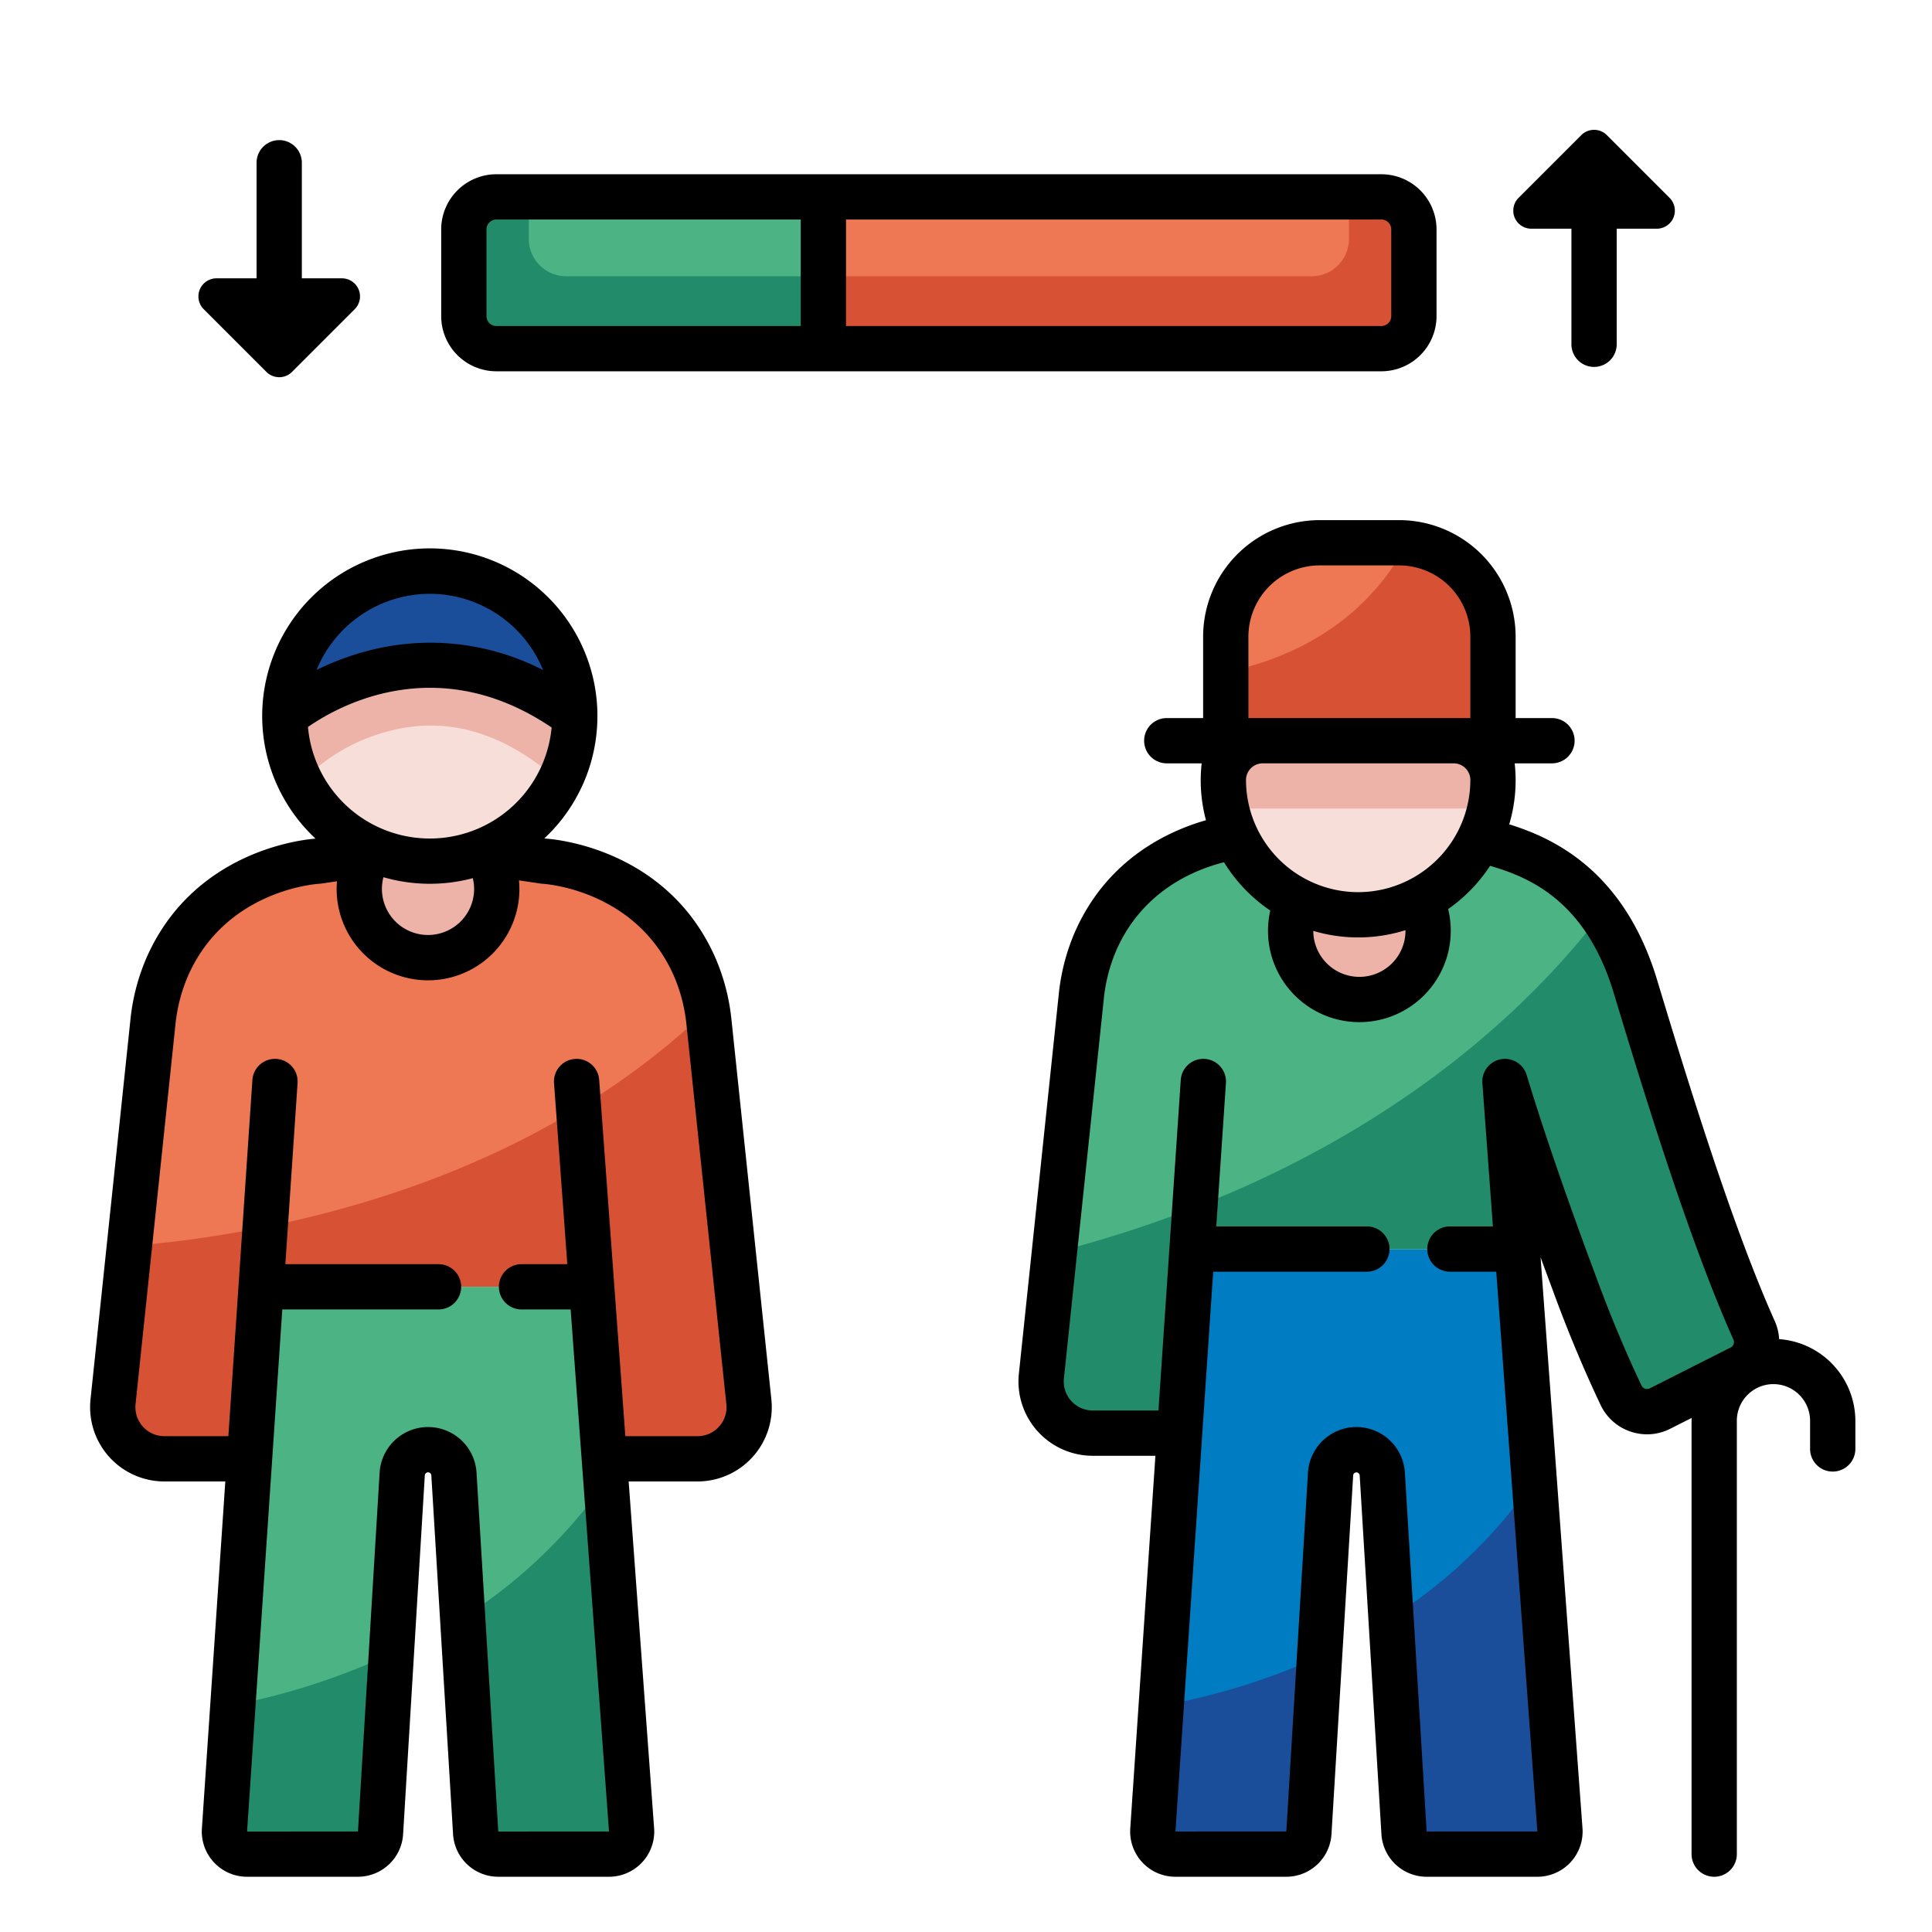
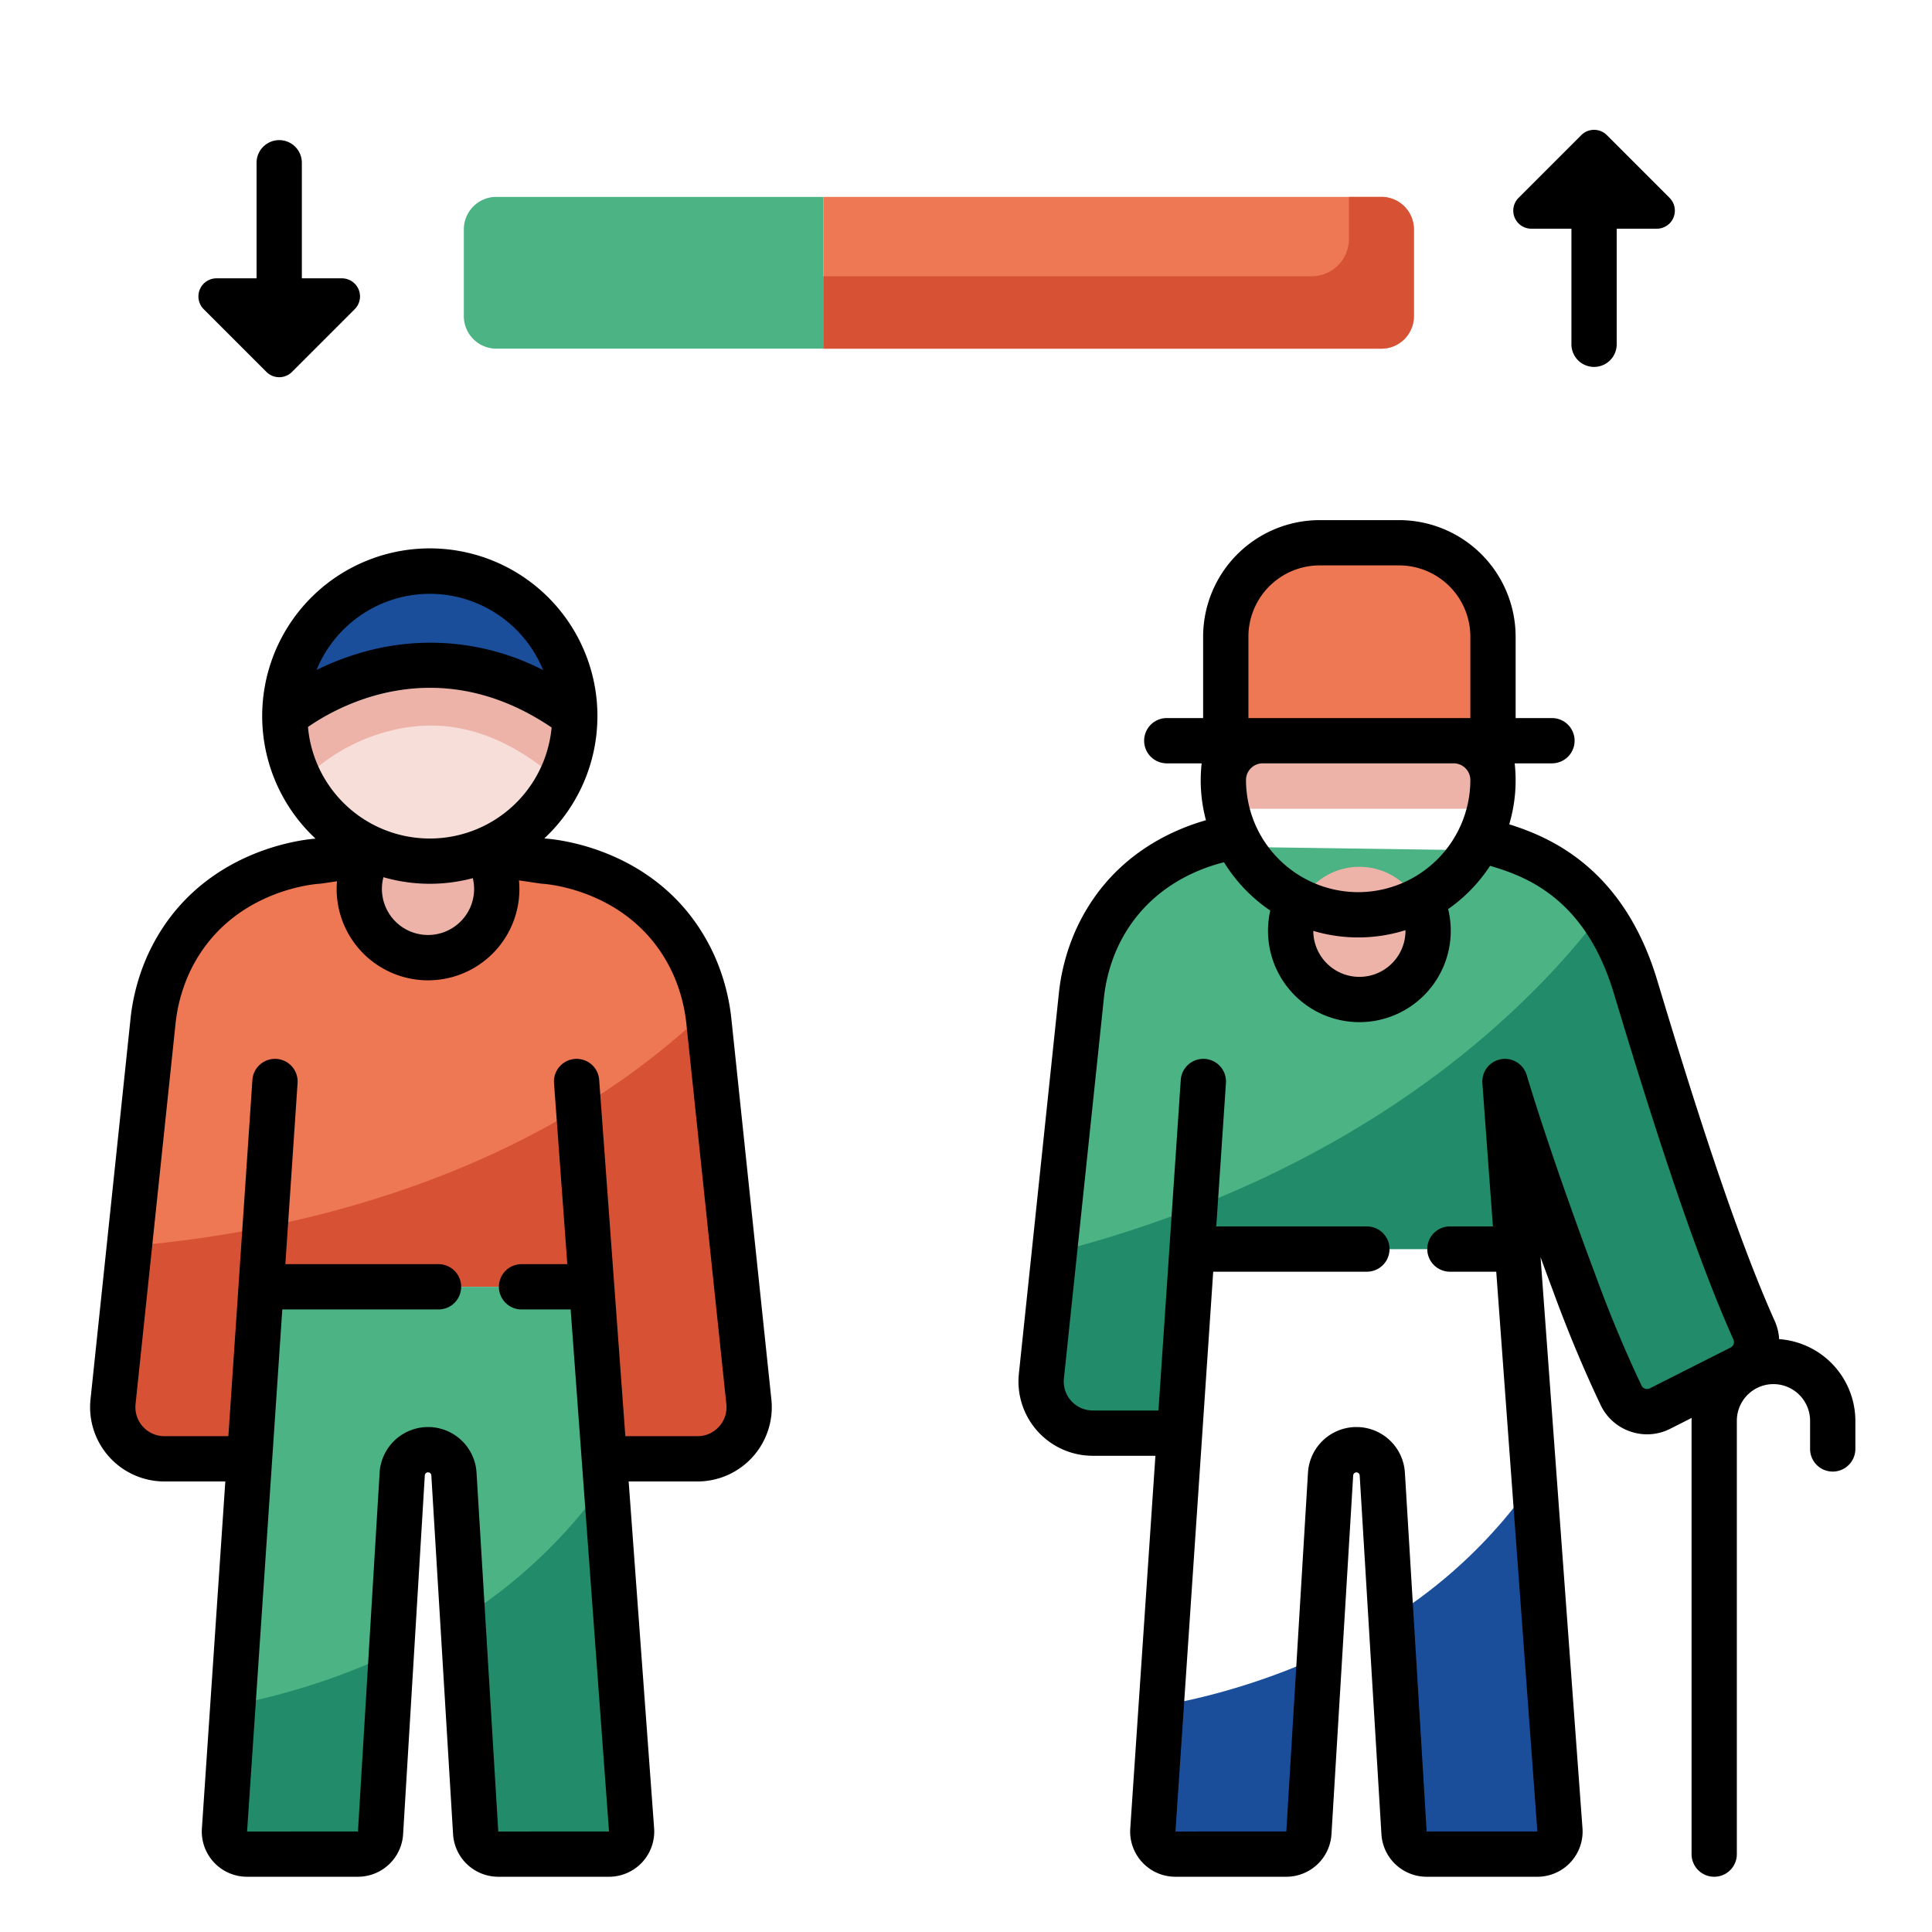
<svg xmlns="http://www.w3.org/2000/svg" viewBox="0 0 512 512">
  <g id="Ageing_population_more_than_youth">
    <path d="m131.538 52.177h86.665a0 0 0 0 1 0 0v40.22a0 0 0 0 1 0 0h-86.665a8.616 8.616 0 0 1 -8.616-8.616v-22.989a8.616 8.616 0 0 1 8.616-8.616z" fill="#4cb385" />
-     <path d="m140.135 63.322v-11.142h-8.6a8.61 8.61 0 0 0 -8.61 8.61v22.99a8.62 8.62 0 0 0 8.62 8.62h86.66v-19.19h-68.183a9.887 9.887 0 0 1 -9.887-9.888z" fill="#218b6a" />
    <path d="m218.203 52.177h147.879a8.616 8.616 0 0 1 8.616 8.616v22.989a8.616 8.616 0 0 1 -8.616 8.616h-147.879a0 0 0 0 1 0 0v-40.22a0 0 0 0 1 0 0z" fill="#ee7754" />
    <path d="m357.487 63.322v-11.142h8.6a8.61 8.61 0 0 1 8.61 8.61v22.99a8.62 8.62 0 0 1 -8.62 8.62h-147.874v-19.19h129.397a9.888 9.888 0 0 0 9.887-9.888z" fill="#d75234" />
-     <path d="m366.081 46.177h-234.544a14.632 14.632 0 0 0 -14.615 14.615v22.989a14.632 14.632 0 0 0 14.615 14.615h234.544a14.632 14.632 0 0 0 14.616-14.615v-22.989a14.632 14.632 0 0 0 -14.616-14.615zm-237.159 37.604v-22.989a2.618 2.618 0 0 1 2.615-2.615h80.666v28.22h-80.666a2.618 2.618 0 0 1 -2.615-2.616zm239.775 0a2.619 2.619 0 0 1 -2.616 2.615h-141.878v-28.22h141.878a2.619 2.619 0 0 1 2.616 2.615z" />
    <path d="m90.611 73.759h-10.618v-30.626a6 6 0 0 0 -12 0v30.626h-10.617a4.794 4.794 0 0 0 -3.39 8.184l16.618 16.618a4.794 4.794 0 0 0 6.779 0l16.618-16.618a4.794 4.794 0 0 0 -3.389-8.184z" />
    <path d="m442.451 52.429-16.618-16.618a4.794 4.794 0 0 0 -6.779 0l-16.618 16.618a4.794 4.794 0 0 0 3.39 8.183h10.618v30.626a6 6 0 0 0 12 0v-30.626h10.618a4.794 4.794 0 0 0 3.389-8.183z" />
-     <path d="m401.682 331.017 11.557 153.974a5.932 5.932 0 0 1 -5.916 6.367h-29.091a5.932 5.932 0 0 1 -5.921-5.574l-5.709-94.225a6.802 6.802 0 0 0 -6.79-6.391 6.802 6.802 0 0 0 -6.79 6.391l-5.7 94.223a5.932 5.932 0 0 1 -5.921 5.574h-29.128a5.932 5.932 0 0 1 -5.919-6.332l9.748-154.009z" fill="#007dc2" />
    <path d="m308.449 451.91a178.887 178.887 0 0 0 41.723-13.116l-2.837 46.984a5.941 5.941 0 0 1 -5.923 5.579h-29.143a5.935 5.935 0 0 1 -5.915-6.34z" fill="#1a4e9a" />
    <path d="m407.326 491.36h-29.095a5.938 5.938 0 0 1 -5.921-5.577l-3.462-57.212a131.456 131.456 0 0 0 37.46-35.923l6.931 92.342a5.937 5.937 0 0 1 -5.914 6.37z" fill="#1a4e9a" />
    <path d="m398.811 288.482c7.216 23.938 18.116 52.699 18.116 52.699 4.705 12.935 9.348 23.327 12.371 29.687a7.548 7.548 0 0 0 10.224 3.495c6.149-3.104 15.148-7.651 21.218-10.717a7.541 7.541 0 0 0 3.498-9.805c-10.783-24.072-21.873-59.458-31.165-90.299-8.914-29.589-28.603-35.122-38.15-37.876l-1.216-.299-66.787-.951c-8.138 1.491-26.445 6.985-35.396 26.763a49.057 49.057 0 0 0 -3.975 15.101l-10.534 100.222a12.96 12.96 0 0 0 12.889 14.315h23.044l3.152-49.8h85.581l-2.296-34.707z" fill="#4cb385" />
-     <path d="m460.733 363.646c-6.068 3.068-15.056 7.613-21.203 10.715a7.571 7.571 0 0 1 -10.238-3.5c-3.022-6.363-7.659-16.749-12.363-29.68 0 0-10.897-28.759-18.124-52.701l.58 7.829 2.297 34.706h-85.581l-3.152 49.8-23.047-.001a12.96 12.96 0 0 1 -12.889-14.315l3.665-34.863c80.119-20.953 123.116-62.996 142.581-88.085a61.956 61.956 0 0 1 9.818 19.987c9.284 30.827 20.374 66.2 31.145 90.278a7.532 7.532 0 0 1 -3.488 9.829z" fill="#218b6a" />
+     <path d="m460.733 363.646c-6.068 3.068-15.056 7.613-21.203 10.715a7.571 7.571 0 0 1 -10.238-3.5c-3.022-6.363-7.659-16.749-12.363-29.68 0 0-10.897-28.759-18.124-52.701l.58 7.829 2.297 34.706h-85.581l-3.152 49.8-23.047-.001a12.96 12.96 0 0 1 -12.889-14.315l3.665-34.863c80.119-20.953 123.116-62.996 142.581-88.085a61.956 61.956 0 0 1 9.818 19.987c9.284 30.827 20.374 66.2 31.145 90.278a7.532 7.532 0 0 1 -3.488 9.829" fill="#218b6a" />
    <circle cx="360.25" cy="247.282" fill="#eeb3a8" r="17.566" />
    <path d="m325.054 205.85a35.307 35.307 0 0 0 1.026 8.445h68.433a35.302 35.302 0 0 0 1.026-8.445q0-1.8-.178-3.555h-70.128q-.176 1.754-.178 3.555z" fill="#eeb3a8" />
-     <path d="m395.535 205.85a35.24 35.24 0 0 1 -70.48 0 34.862 34.862 0 0 1 .18-3.56h70.12a34.862 34.862 0 0 1 .18 3.56z" fill="#f8ded9" />
    <path d="m325.054 205.85a35.307 35.307 0 0 0 1.026 8.445h68.433a35.302 35.302 0 0 0 1.026-8.445q0-1.8-.178-3.555h-70.128q-.176 1.754-.178 3.555z" fill="#eeb3a8" />
    <path d="m350.224 143.838h20.773a24.541 24.541 0 0 1 24.541 24.541v27.204a0 0 0 0 1 0 0h-69.856a0 0 0 0 1 0 0v-27.204a24.541 24.541 0 0 1 24.541-24.541z" fill="#ee7754" />
-     <path d="m395.544 168.374v27.214h-69.859v-17.613c27.044-5.977 40.532-21.351 47.202-34.055a24.525 24.525 0 0 1 22.658 24.453z" fill="#d75234" />
    <path d="m471.49 354.881a13.616 13.616 0 0 0 -1.163-4.788c-10.615-23.706-21.714-58.993-31.172-90.386-8.917-29.6-28.323-37.856-39.194-41.253a40.829 40.829 0 0 0 1.446-16.159h9.881a6 6 0 0 0 0-12h-9.631v-21.579a30.913 30.913 0 0 0 -30.879-30.878h-21.059a30.913 30.913 0 0 0 -30.879 30.878v21.579h-9.631a6 6 0 0 0 0 12h9.244a40.874 40.874 0 0 0 1.137 15.072c-10.401 2.978-26.057 10.457-34.505 29.119a55.466 55.466 0 0 0 -4.512 17.088l-10.561 100.477a19.688 19.688 0 0 0 19.58 21.746h16.603l-6.664 98.769a11.986 11.986 0 0 0 11.96 12.794h29.397a12.004 12.004 0 0 0 11.966-11.263l5.752-95.095a.865.865 0 0 1 1.726 0l5.762 95.095a12.004 12.004 0 0 0 11.966 11.263h29.359a11.986 11.986 0 0 0 11.955-12.865l-11.109-151.313c1.925 5.272 3.181 8.592 3.208 8.665 4.814 13.234 9.565 23.88 12.702 30.48a13.52 13.52 0 0 0 7.892 7.04 13.526 13.526 0 0 0 10.56-.73l5.691-2.874c-.008.249-.037.494-.037.745v114.853a6 6 0 0 0 12 0v-114.852a9.706 9.706 0 0 1 9.702-9.705c.034 0 .068 0 .102.001a9.735 9.735 0 0 1 9.607 9.704v7.476a6 6 0 0 0 12 0v-7.476a21.765 21.765 0 0 0 -20.205-21.626zm-99.023-108.249a12.215 12.215 0 0 1 -24.431.061 41.673 41.673 0 0 0 24.423-.187c0 .042.008.084.008.126zm-12.535-10.202a29.76 29.76 0 0 1 -29.727-29.727v-.045a4.422 4.422 0 0 1 4.45-4.363h50.553a4.422 4.422 0 0 1 4.45 4.363v.045a29.76 29.76 0 0 1 -29.727 29.727zm-29.09-67.714a18.9 18.9 0 0 1 18.879-18.878h21.059a18.9 18.9 0 0 1 18.879 18.878v21.579h-58.816zm106.381 199.209a1.628 1.628 0 0 1 -2.206-.751c-3.026-6.365-7.609-16.639-12.291-29.505-.109-.289-11.01-29.106-18.148-52.792-.019-.064-.045-.123-.066-.185-.039-.115-.076-.23-.122-.341-.037-.09-.079-.175-.119-.262s-.081-.177-.126-.263c-.057-.109-.121-.214-.184-.318-.035-.057-.067-.116-.104-.172-.08-.123-.166-.24-.254-.356-.026-.034-.051-.069-.077-.103-.1-.125-.205-.244-.313-.36-.021-.022-.041-.046-.062-.068-.114-.118-.233-.23-.356-.338-.021-.018-.041-.038-.062-.056-.123-.105-.25-.203-.381-.298-.026-.019-.051-.039-.078-.058-.127-.089-.258-.171-.392-.25-.034-.02-.067-.042-.102-.061-.129-.073-.262-.139-.396-.202-.042-.02-.083-.041-.126-.06-.131-.058-.266-.11-.401-.159-.048-.017-.095-.036-.143-.052-.137-.045-.275-.083-.415-.119-.049-.012-.098-.027-.147-.038-.145-.033-.292-.058-.439-.08-.046-.007-.092-.016-.139-.022-.152-.019-.306-.029-.46-.037-.046-.002-.09-.007-.136-.008-.145-.004-.291.002-.437.009-.049.002-.098 0-.147.003l-.036.004c-.121.01-.242.028-.363.045-.084.012-.17.02-.253.036s-.164.037-.246.056c-.121.027-.242.054-.36.089-.011.003-.022.005-.034.008-.05.015-.097.036-.147.052-.132.043-.263.088-.391.14-.068.028-.133.06-.2.09-.111.05-.223.1-.33.157-.083.043-.161.092-.241.139-.086.05-.172.1-.255.154-.09.059-.176.123-.263.187-.068.05-.136.099-.202.151-.089.071-.173.147-.257.223-.059.053-.119.105-.175.161-.081.079-.156.161-.232.244-.055.06-.11.119-.163.181-.068.081-.132.165-.196.25-.054.071-.108.142-.159.215-.055.079-.105.161-.155.243-.052.084-.104.167-.152.254-.043.077-.081.157-.121.236-.047.095-.094.189-.136.286-.034.079-.064.16-.095.24-.038.099-.076.198-.109.299-.028.088-.051.178-.076.267-.026.095-.053.19-.074.287-.023.107-.04.215-.058.324-.013.081-.028.162-.038.244-.017.133-.024.268-.032.403-.003.06-.009.118-.01.178-.004.155.002.31.011.467.002.038 0 .075.002.113l.005.063c.002.018.002.036.004.053l2.781 37.852h-11.395a6 6 0 0 0 0 12h12.277l10.901 148.343-29.347.012-5.762-95.094a12.865 12.865 0 0 0 -25.684-.001l-5.739 95.083-29.385.015 10.009-148.357h40.727a6 6 0 0 0 0-12h-39.917l2.564-38.004a6 6 0 0 0 -11.973-.809l-5.91 87.593h-17.412a7.689 7.689 0 0 1 -7.646-8.492l10.562-100.474a43.514 43.514 0 0 1 3.511-13.398c6.913-15.274 20.269-20.887 28.352-22.927a42.058 42.058 0 0 0 12.263 12.799 24.216 24.216 0 1 0 47.14-.388 42.059 42.059 0 0 0 11.108-11.463c9.434 2.781 25.188 8.507 32.782 33.715 9.567 31.758 20.817 67.503 31.71 91.829a1.624 1.624 0 0 1 -.751 2.117z" />
    <path d="m198.456 371.482-10.562-100.476a49.512 49.512 0 0 0 -4.012-15.241c-11.822-26.122-39.816-27.555-39.816-27.555l-16.334-2.413a17.389 17.389 0 0 1 3.261 10.183 17.565 17.565 0 1 1 -32.08-9.862c-1.655.19-2.635.329-2.635.329l-11.938 1.763s-27.994 1.432-39.816 27.555a49.512 49.512 0 0 0 -4.012 15.241l-10.562 100.477a13.689 13.689 0 0 0 13.614 15.119h22.562l3.077-45.605 87.594.02 3.347 45.585h24.696a13.688 13.688 0 0 0 13.614-15.119z" fill="#ee7754" />
    <path d="m184.845 386.6h-24.7l-3.35-45.58-87.59-.02-3.08 45.6h-22.56a13.69 13.69 0 0 1 -13.61-15.12l4.34-41.26c34.4-2.75 102.79-14.41 153.14-62.59.19 1.12.34 2.25.46 3.38l10.56 100.47a13.69 13.69 0 0 1 -13.61 15.12z" fill="#d75234" />
    <path d="m156.799 341.017 10.567 143.917a5.987 5.987 0 0 1 -5.971 6.426h-29.36a5.987 5.987 0 0 1 -5.976-5.625l-5.761-95.096a6.865 6.865 0 0 0 -6.853-6.45 6.865 6.865 0 0 0 -6.853 6.451l-5.752 95.095a5.987 5.987 0 0 1 -5.976 5.626h-29.398a5.987 5.987 0 0 1 -5.973-6.39l9.712-143.953z" fill="#4cb385" />
    <path d="m61.725 451.867a180.748 180.748 0 0 0 41.987-13.618l-2.903 47.53a5.94 5.94 0 0 1 -5.923 5.579h-29.479a5.935 5.935 0 0 1 -5.915-6.34z" fill="#218b6a" />
    <path d="m161.453 491.36h-29.457a5.938 5.938 0 0 1 -5.921-5.577l-3.467-57.005a134.917 134.917 0 0 0 37.974-36.246l6.785 92.459a5.937 5.937 0 0 1 -5.913 6.37z" fill="#218b6a" />
    <path d="m130.995 235.98a17.565 17.565 0 1 1 -31.57-10.59 38.607 38.607 0 0 0 28.23.29 17.395 17.395 0 0 1 3.34 10.3z" fill="#eeb3a8" />
    <circle cx="113.904" cy="189.789" fill="#f8ded9" r="38.422" />
    <path d="m151.865 195.77a38.401 38.401 0 0 1 -2.86 9.68 15.966 15.966 0 0 1 -6.19-2.79c-9.31-6.89-18.94-10.38-28.61-10.38a44.236 44.236 0 0 0 -11.54 1.58 49.505 49.505 0 0 0 -16.89 8.18 15.963 15.963 0 0 1 -6.97 3.4 38.321 38.321 0 0 1 -2.86-9.67 5.946 5.946 0 0 0 3.42-1.41 58.751 58.751 0 0 1 20.7-10.16 54.194 54.194 0 0 1 14.14-1.92c11.87 0 23.44 4.13 34.56 12.34a5.987 5.987 0 0 0 3.1 1.15z" fill="#eeb3a8" />
    <path d="m152.325 189.79c-41.07-30.35-76.84 0-76.84 0a38.42 38.42 0 1 1 76.84 0z" fill="#1a4e9a" />
    <path d="m193.862 270.376a55.475 55.475 0 0 0 -4.513-17.085c-12.607-27.855-41.068-30.791-44.647-31.052l-.44-.065a44.293 44.293 0 0 0 14.056-32.101c.002-.026.002-.053.002-.08 0-.068.005-.136.005-.205a44.421 44.421 0 1 0 -74.705 32.457c-3.879.295-32.037 3.373-44.561 31.045a55.437 55.437 0 0 0 -4.512 17.088l-10.561 100.477a19.687 19.687 0 0 0 19.58 21.746h16.143l-6.205 91.964a11.988 11.988 0 0 0 11.96 12.794h29.398a12.004 12.004 0 0 0 11.965-11.263l5.753-95.097a.865.865 0 0 1 1.727.001l5.761 95.098a12.006 12.006 0 0 0 11.966 11.261h29.36a11.986 11.986 0 0 0 11.954-12.865l-6.747-91.892h18.24a19.689 19.689 0 0 0 19.581-21.746zm-68.215-34.797a12.217 12.217 0 1 1 -24.035-3.112 44.284 44.284 0 0 0 23.686.256 12.299 12.299 0 0 1 .349 2.856zm-11.743-78.212a32.466 32.466 0 0 1 30.03 20.22 65.126 65.126 0 0 0 -46.994-4.971 72.796 72.796 0 0 0 -13.048 4.926 32.466 32.466 0 0 1 30.012-20.175zm-32.286 35.304c7.768-5.424 34.163-20.448 64.564.127a32.415 32.415 0 0 1 -64.564-.127zm108.939 185.387a7.599 7.599 0 0 1 -5.714 2.544h-19.121l-6.933-94.433a6 6 0 1 0 -11.968.879l3.525 47.969h-12.131a6 6 0 1 0 0 12h13.013l10.167 138.343-29.348.013-5.761-95.097a12.865 12.865 0 0 0 -25.684.001l-5.739 95.083-29.386.015 9.335-138.357h41.402a6 6 0 0 0 0-12h-40.592l3.239-48.004a6 6 0 0 0 -11.973-.809l-6.368 94.397h-16.953a7.689 7.689 0 0 1 -7.646-8.492l10.562-100.475a43.472 43.472 0 0 1 3.512-13.396c10.108-22.339 33.68-23.978 34.655-24.035q.287-.015.57-.057l4.09-.605c-.057.677-.096 1.355-.096 2.037a24.217 24.217 0 1 0 48.434 0c0-.76-.048-1.516-.118-2.269l5.661.836c.174.025.372.045.548.056.998.059 24.569 1.697 34.678 24.036a43.488 43.488 0 0 1 3.513 13.395l10.562 100.477a7.598 7.598 0 0 1 -1.934 5.948z" />
  </g>
</svg>